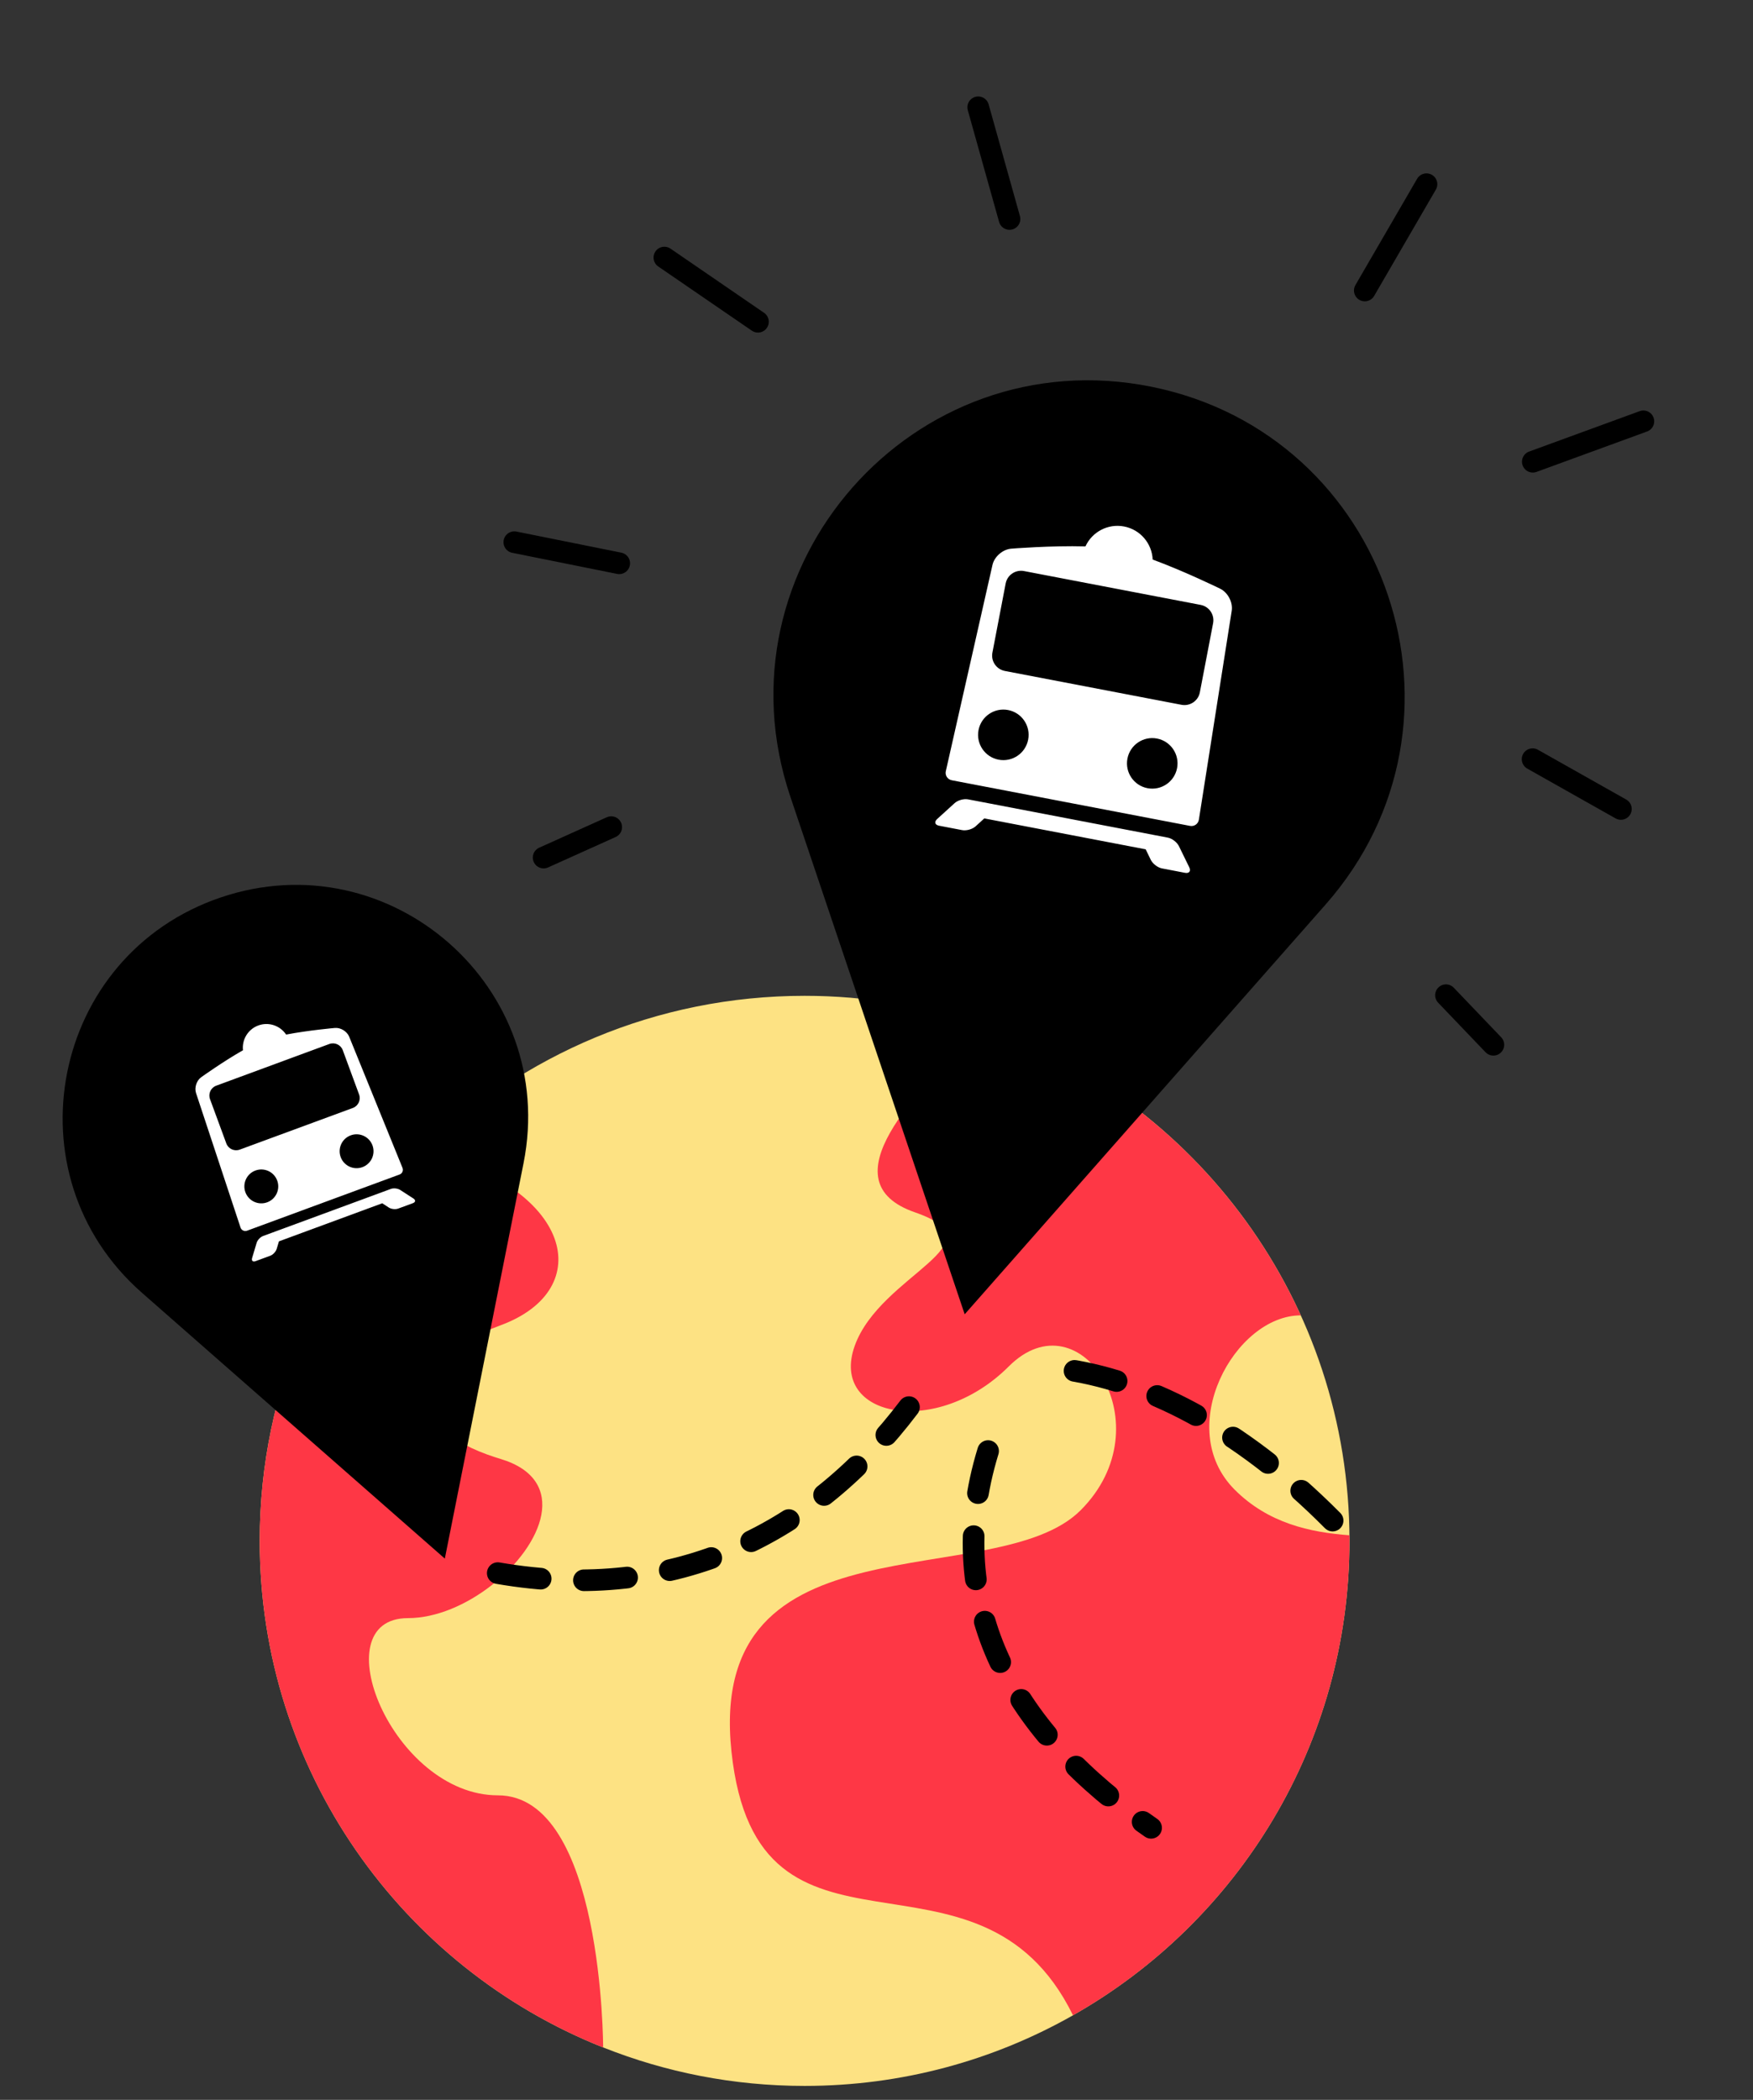
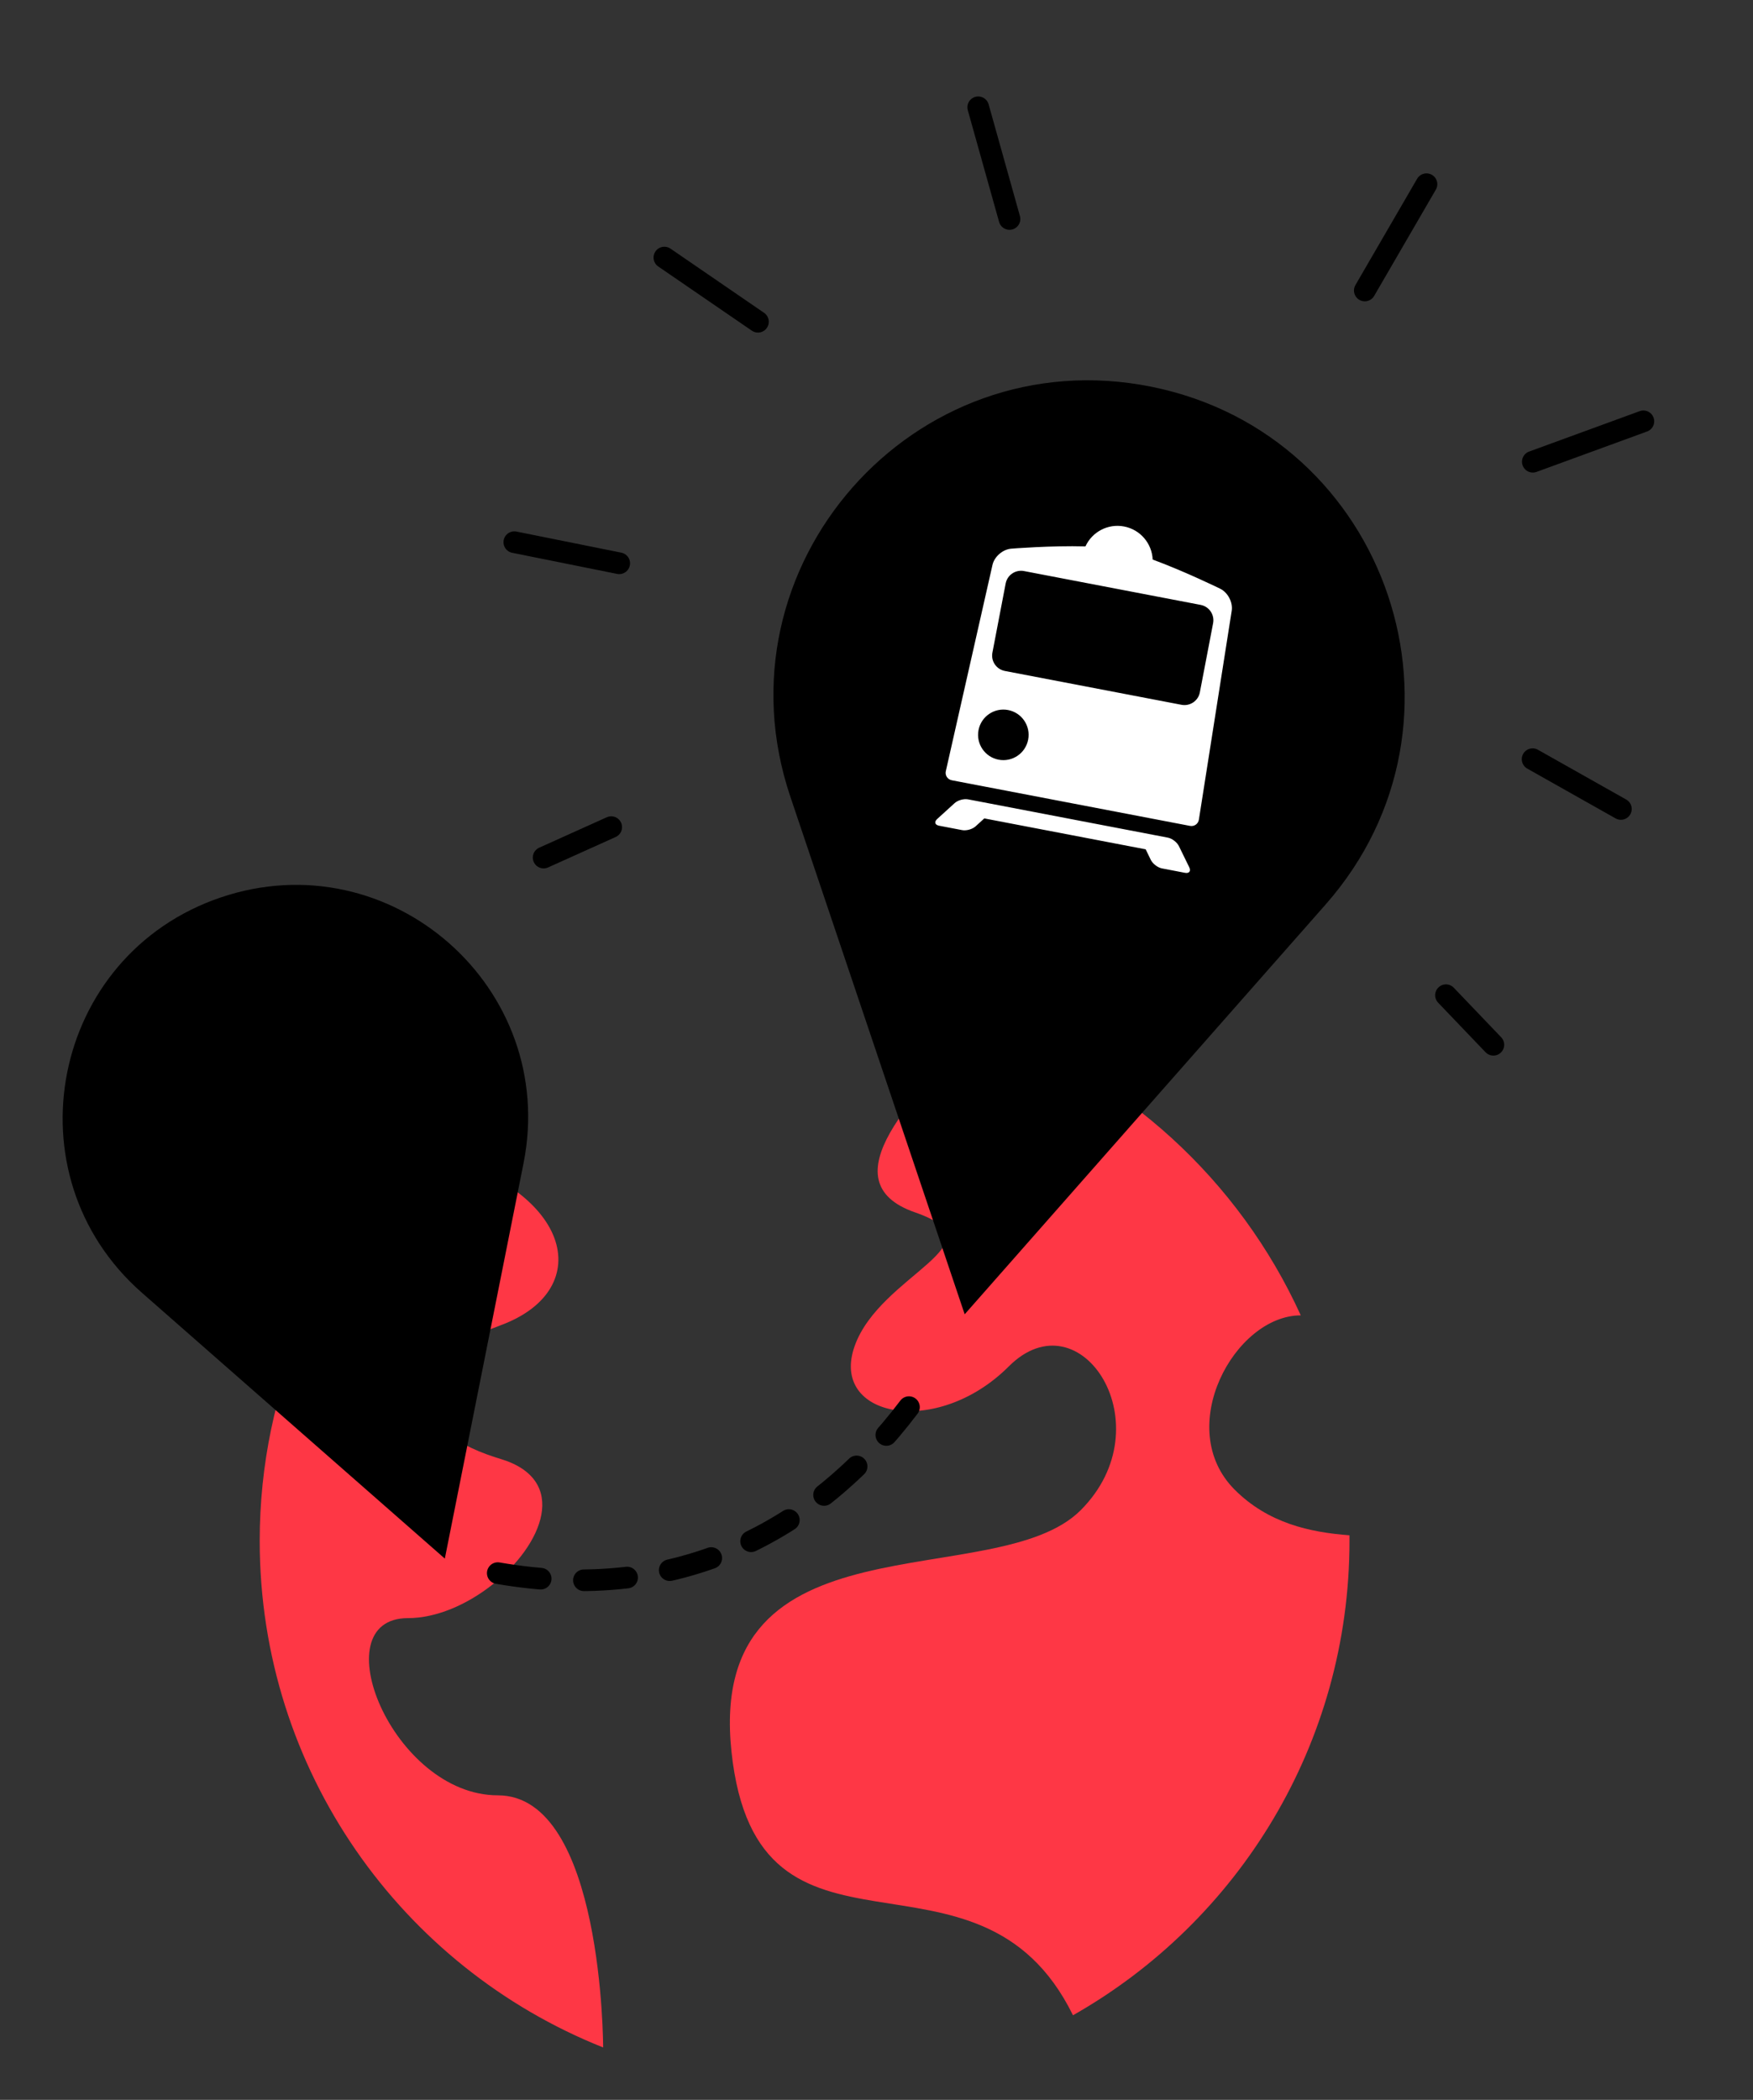
<svg xmlns="http://www.w3.org/2000/svg" width="81" height="97" viewBox="0 0 81 97" fill="none">
  <rect x="0" y="0" width="81" height="97" fill="#333333" stroke="none" />
-   <path d="M62.355 71.177C62.355 80.573 57.208 88.767 49.579 93.092V93.094C45.919 95.169 41.686 96.355 37.178 96.355C33.889 96.355 30.748 95.724 27.869 94.577H27.866C18.569 90.876 12 81.795 12 71.177C12 64.121 14.903 57.742 19.58 53.172C24.118 48.735 30.328 46 37.178 46C40.053 46 42.817 46.483 45.39 47.37C55.262 50.775 62.355 60.148 62.355 71.177Z" fill="#FDE283" />
-   <path d="M62.355 71.178C62.355 80.573 57.208 88.767 49.579 93.092C45.191 84.155 34.985 92.066 33.799 80.915C32.614 69.763 46.018 73.678 49.933 69.763C53.848 65.849 49.933 59.798 46.611 63.12C43.29 66.442 38.307 65.493 39.493 62.171C40.68 58.849 46.374 57.425 42.277 56.002C38.179 54.58 42.277 50.481 45.387 47.371L45.39 47.37C51.937 49.629 57.262 54.512 60.104 60.761C57.051 60.761 54.204 65.967 57.051 68.814C58.597 70.36 60.517 70.782 62.354 70.92C62.355 71.005 62.355 71.092 62.355 71.178Z" fill="#FE3745" />
+   <path d="M62.355 71.178C62.355 80.573 57.208 88.767 49.579 93.092C45.191 84.155 34.985 92.066 33.799 80.915C32.614 69.763 46.018 73.678 49.933 69.763C53.848 65.849 49.933 59.798 46.611 63.12C43.29 66.442 38.307 65.493 39.493 62.171C40.68 58.849 46.374 57.425 42.277 56.002C38.179 54.58 42.277 50.481 45.387 47.371L45.39 47.37C51.937 49.629 57.262 54.512 60.104 60.761C57.051 60.761 54.204 65.967 57.051 68.814C58.597 70.36 60.517 70.782 62.354 70.92C62.355 71.005 62.355 71.092 62.355 71.178" fill="#FE3745" />
  <path d="M27.869 94.577H27.866C18.569 90.876 12 81.795 12 71.178C12 64.121 14.903 57.742 19.58 53.172C26.445 54.817 27.631 59.561 23.123 61.222C18.68 62.859 18.386 65.879 22.919 67.328C22.987 67.35 23.054 67.37 23.123 67.391C26.33 68.353 25.094 71.374 22.71 73.232C21.568 74.123 20.161 74.746 18.852 74.746C14.819 74.746 18.141 82.932 23.005 82.932C27.869 82.932 27.869 94.577 27.869 94.577Z" fill="#FE3745" />
  <path d="M44.575 60.711L61.256 41.777C68.669 33.362 64.193 20.077 53.199 17.864C42.204 15.651 32.937 26.17 36.518 36.798L44.575 60.711Z" fill="black" />
  <path d="M20.554 71.997L24.19 53.737C25.806 45.622 18.031 38.8 10.194 41.458C2.358 44.117 0.339 54.261 6.559 59.718L20.554 71.997Z" fill="black" />
  <path d="M28.242 38.208L25.119 39.614M28.612 26.02L23.765 25.045M35.023 14.863L30.698 11.897M46.646 10.116L45.2 4.956M63.062 13.419L65.913 8.509M70.826 21.329L75.935 19.462M70.816 35.069L74.896 37.369M66.813 45.972L69.003 48.261" stroke="black" stroke-linecap="round" stroke-linejoin="bevel" />
  <path d="M23 72.668C31.312 74.106 37.646 70.751 42 65" stroke="black" stroke-linecap="round" stroke-dasharray="2 2" />
-   <path d="M45.656 67.029C43.447 74.224 46.875 80.095 53.188 84.433" stroke="black" stroke-linecap="round" stroke-dasharray="2 2" />
-   <path d="M61.575 70.24C57.206 65.838 52.826 63.722 49 63.225" stroke="black" stroke-linecap="round" stroke-dasharray="2 2" />
  <path d="M45.349 37.043L53.34 38.574L53.961 38.693C54.157 38.73 54.385 38.905 54.474 39.086L54.95 40.06C55.037 40.239 54.95 40.355 54.754 40.318L53.688 40.114C53.492 40.076 53.264 39.901 53.175 39.721L52.938 39.233L45.481 37.805L45.08 38.17C44.931 38.306 44.654 38.383 44.458 38.346L43.392 38.142C43.195 38.104 43.157 37.964 43.306 37.83L44.108 37.101C44.257 36.965 44.533 36.887 44.73 36.925L45.349 37.043ZM50.155 25.24C48.561 25.196 46.739 25.344 46.739 25.344C46.34 25.37 45.947 25.708 45.859 26.095L43.703 35.623C43.659 35.818 43.783 36.005 43.98 36.043L54.983 38.15C55.183 38.189 55.364 38.059 55.396 37.862L56.913 28.212C56.973 27.821 56.733 27.362 56.373 27.191C56.373 27.191 54.763 26.401 53.261 25.847C53.229 25.111 52.697 24.465 51.94 24.32C51.189 24.176 50.459 24.574 50.155 25.24ZM46.468 26.953C46.543 26.561 46.923 26.304 47.316 26.379L55.477 27.942C55.871 28.017 56.128 28.395 56.053 28.789L55.441 31.982C55.366 32.375 54.986 32.632 54.593 32.557L46.432 30.994C46.038 30.918 45.78 30.541 45.856 30.147L46.468 26.953ZM51.465 26.804C51.954 26.898 52.428 26.577 52.521 26.087C52.615 25.597 52.294 25.124 51.804 25.03C51.314 24.936 50.841 25.258 50.747 25.747C50.654 26.237 50.974 26.71 51.465 26.804ZM46.391 35.035C46.98 35.148 47.548 34.763 47.66 34.174C47.773 33.585 47.388 33.017 46.799 32.905C46.211 32.792 45.643 33.177 45.53 33.766C45.418 34.353 45.804 34.922 46.391 35.035ZM53.138 36.327C53.727 36.44 54.294 36.054 54.407 35.466C54.52 34.877 54.135 34.309 53.546 34.197C52.957 34.084 52.389 34.469 52.277 35.058C52.164 35.645 52.549 36.214 53.138 36.327Z" fill="white" />
  <ellipse cx="46.364" cy="33.954" rx="1.168" ry="1.168" transform="matrix(0.982 0.188 -0.188 0.982 7.215 -8.114)" fill="black" />
-   <ellipse cx="53.246" cy="35.272" rx="1.168" ry="1.168" transform="matrix(0.982 0.188 -0.188 0.982 7.585 -9.385)" fill="black" />
-   <path d="M12.55 56.95L17.665 55.066L18.062 54.919C18.188 54.873 18.379 54.895 18.492 54.968L19.102 55.362C19.214 55.435 19.204 55.532 19.079 55.578L18.397 55.829C18.271 55.875 18.08 55.854 17.967 55.781L17.662 55.583L12.889 57.342L12.785 57.69C12.746 57.819 12.615 57.96 12.489 58.006L11.807 58.257C11.681 58.304 11.611 58.237 11.65 58.108L11.858 57.412C11.896 57.283 12.028 57.143 12.154 57.096L12.55 56.95ZM11.227 48.515C10.298 49.042 9.303 49.756 9.303 49.756C9.083 49.909 8.975 50.239 9.058 50.492L11.114 56.704C11.157 56.831 11.293 56.896 11.419 56.849L18.461 54.255C18.589 54.208 18.648 54.071 18.598 53.947L16.133 47.885C16.032 47.64 15.736 47.459 15.47 47.485C15.47 47.485 14.273 47.589 13.22 47.79C12.947 47.379 12.418 47.192 11.934 47.37C11.453 47.548 11.172 48.028 11.227 48.515ZM9.704 50.773C9.611 50.522 9.741 50.243 9.992 50.151L15.215 48.226C15.468 48.133 15.746 48.261 15.839 48.513L16.592 50.557C16.684 50.808 16.555 51.087 16.304 51.18L11.08 53.104C10.828 53.197 10.55 53.07 10.457 52.818L9.704 50.773ZM12.52 48.961C12.833 48.845 12.994 48.497 12.878 48.184C12.763 47.87 12.415 47.71 12.101 47.825C11.788 47.941 11.627 48.288 11.743 48.602C11.858 48.916 12.206 49.076 12.52 48.961ZM12.454 55.437C12.831 55.298 13.023 54.881 12.884 54.505C12.746 54.128 12.329 53.935 11.952 54.074C11.575 54.213 11.382 54.63 11.521 55.007C11.66 55.383 12.078 55.576 12.454 55.437ZM16.772 53.846C17.149 53.708 17.341 53.29 17.202 52.914C17.064 52.537 16.646 52.344 16.27 52.483C15.893 52.622 15.7 53.039 15.839 53.416C15.977 53.792 16.395 53.985 16.772 53.846Z" fill="white" />
  <ellipse cx="12.065" cy="54.827" rx="0.783" ry="0.783" transform="matrix(0.938 -0.346 0.346 0.938 -18.213 7.551)" fill="black" />
  <ellipse cx="16.47" cy="53.204" rx="0.783" ry="0.783" transform="matrix(0.938 -0.346 0.346 0.938 -17.381 8.973)" fill="black" />
</svg>